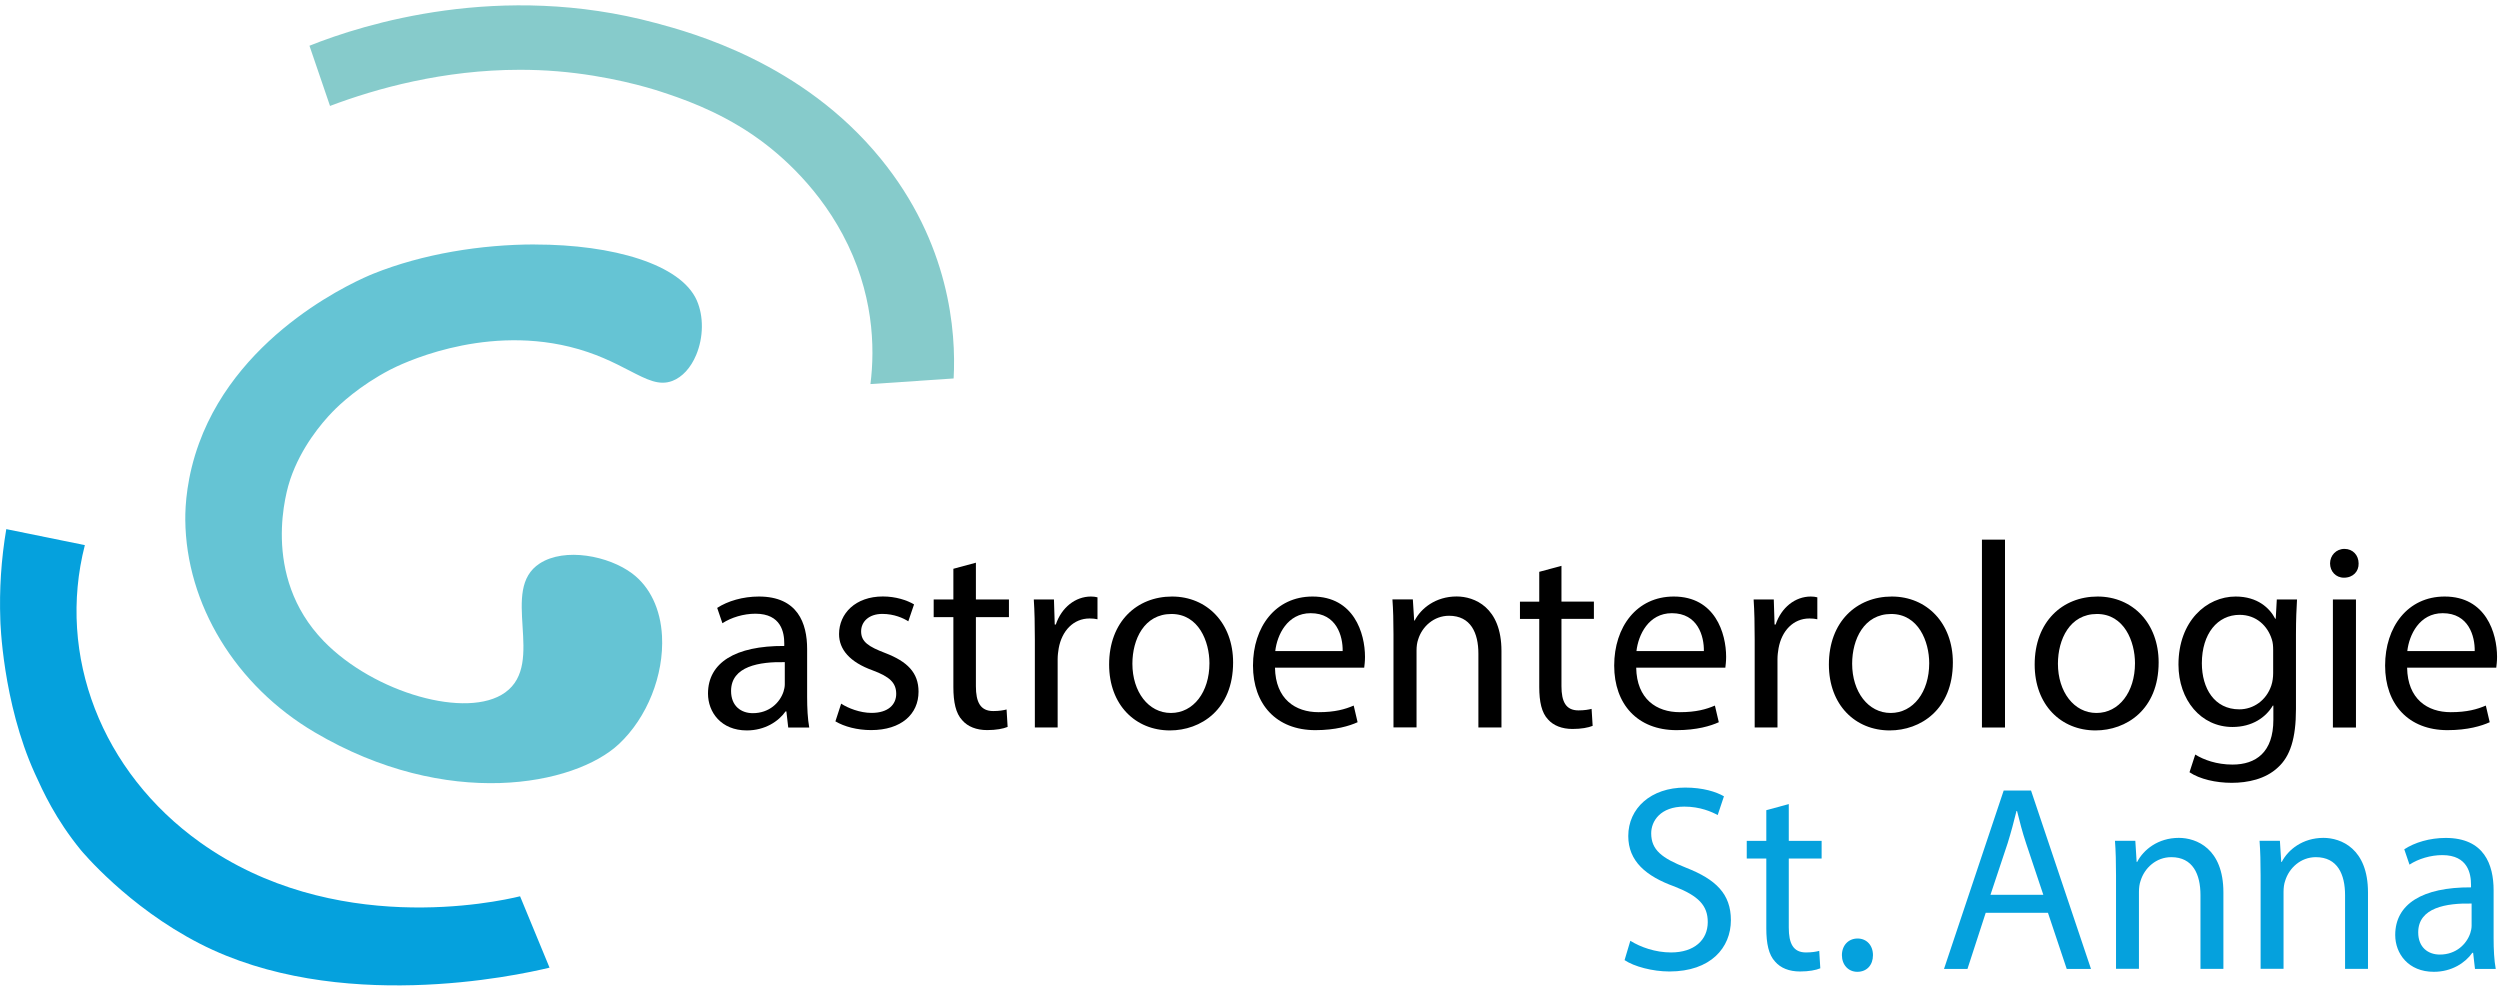
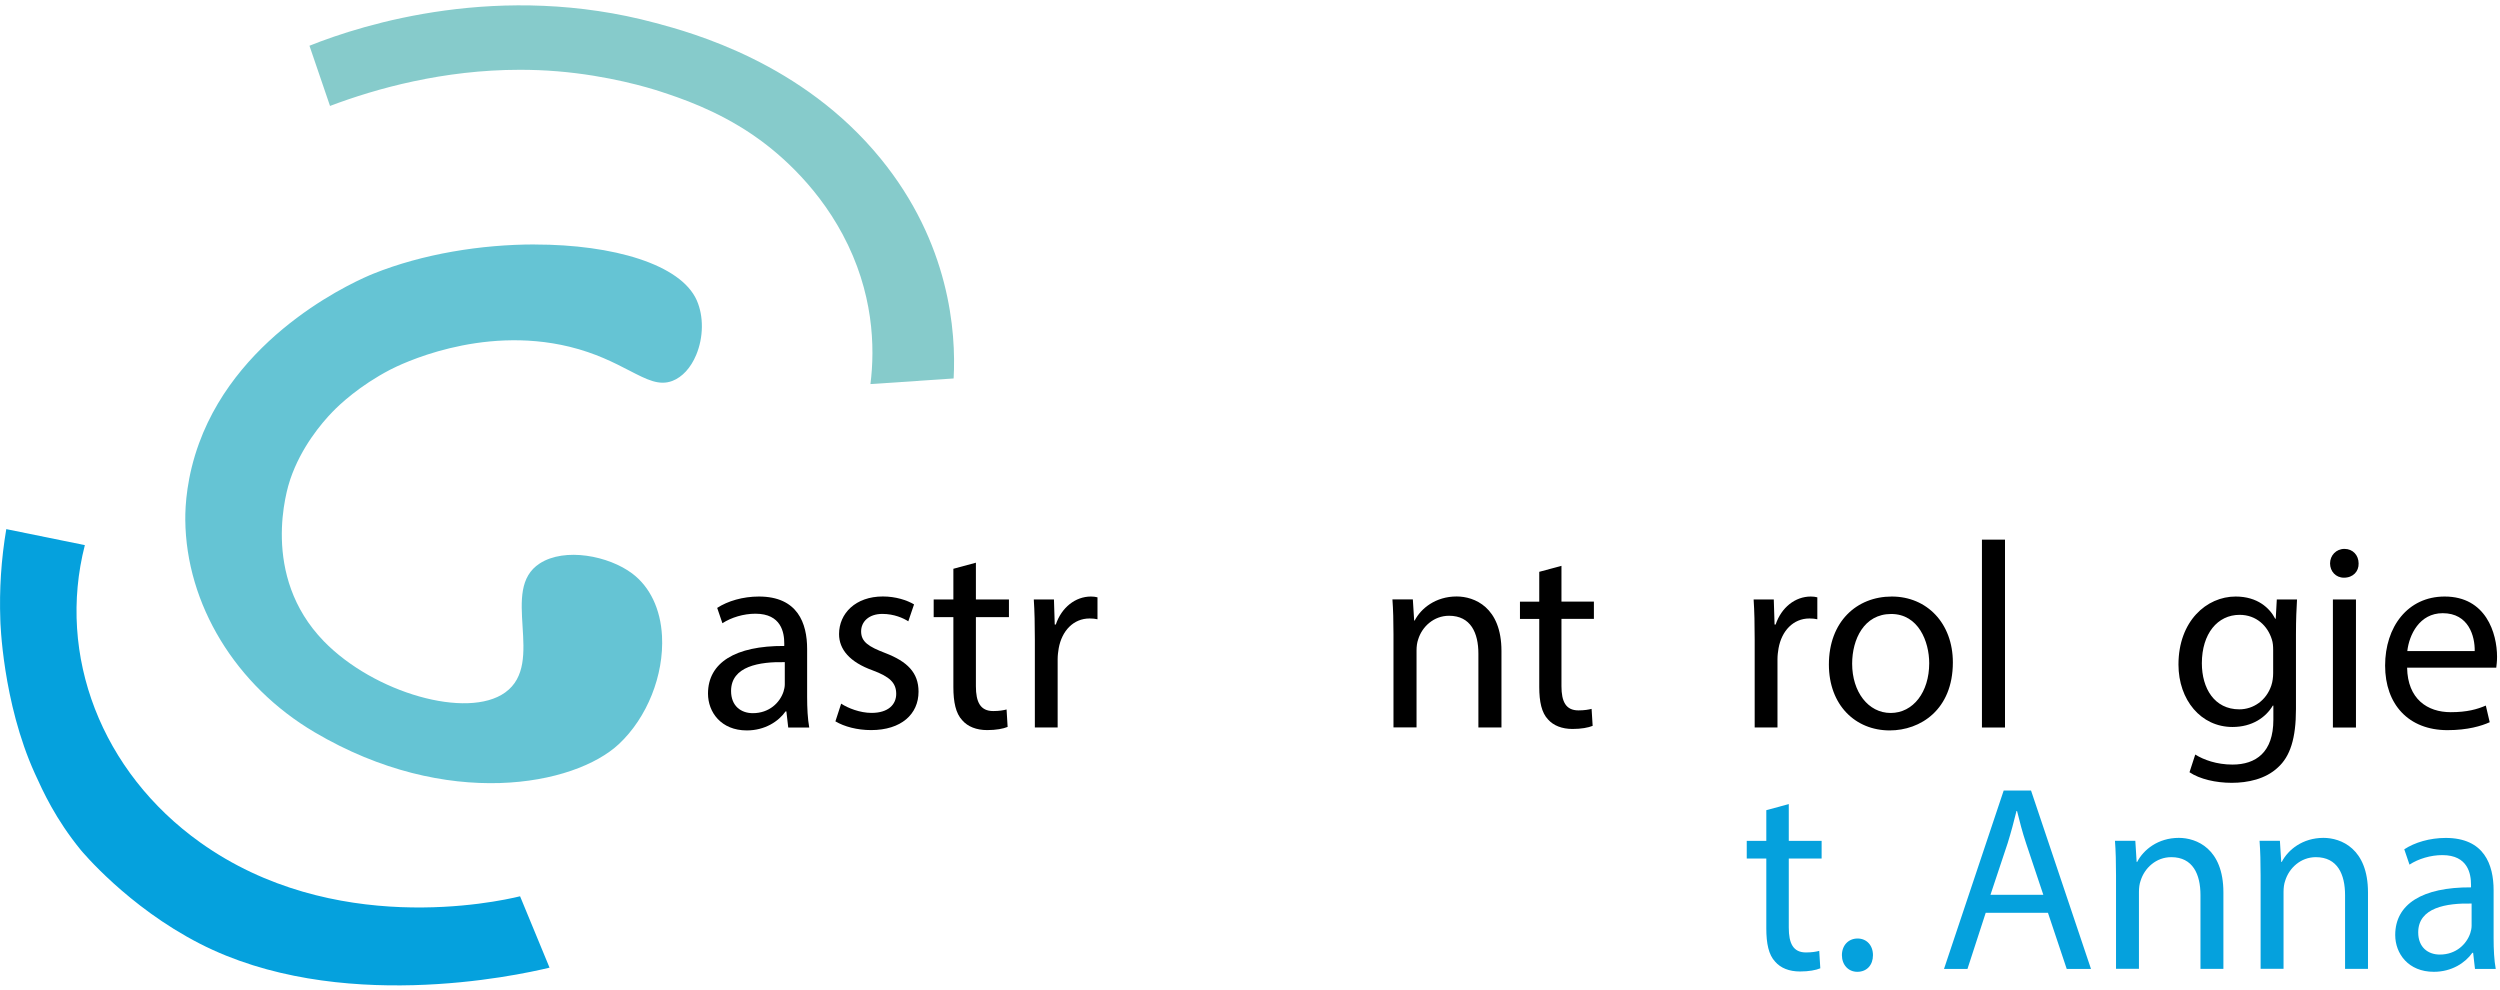
<svg xmlns="http://www.w3.org/2000/svg" width="250" height="99" viewBox="0 0 250 99" fill="none">
  <g clip-path="url(#clip0_547_3891)">
    <path d="M78.823 72.751L78.638 71.138H78.559C77.852 72.143 76.49 73.042 74.68 73.042C72.109 73.042 70.8 71.218 70.8 69.361C70.8 66.268 73.53 64.57 78.426 64.596V64.332C78.426 63.275 78.136 61.371 75.545 61.371C74.362 61.371 73.133 61.742 72.241 62.323L71.719 60.79C72.77 60.103 74.29 59.653 75.889 59.653C79.768 59.653 80.713 62.323 80.713 64.894V69.685C80.713 70.795 80.766 71.879 80.924 72.751H78.829H78.823ZM78.479 66.215C75.962 66.162 73.107 66.612 73.107 69.097C73.107 70.603 74.105 71.317 75.281 71.317C76.933 71.317 77.984 70.26 78.347 69.176C78.426 68.938 78.479 68.674 78.479 68.436V66.215Z" fill="black" />
    <path d="M84.116 70.365C84.797 70.815 86.006 71.29 87.156 71.29C88.834 71.29 89.621 70.445 89.621 69.387C89.621 68.277 88.967 67.669 87.262 67.035C84.982 66.215 83.905 64.947 83.905 63.407C83.905 61.345 85.557 59.647 88.286 59.647C89.568 59.647 90.698 60.017 91.405 60.44L90.83 62.131C90.335 61.814 89.416 61.391 88.233 61.391C86.872 61.391 86.112 62.184 86.112 63.136C86.112 64.193 86.872 64.669 88.524 65.303C90.724 66.149 91.854 67.259 91.854 69.169C91.854 71.416 90.123 73.009 87.11 73.009C85.722 73.009 84.433 72.665 83.541 72.136L84.116 70.365Z" fill="black" />
    <path d="M97.59 56.263V59.944H100.894V61.715H97.59V68.621C97.59 70.207 98.033 71.105 99.322 71.105C99.923 71.105 100.372 71.026 100.657 70.947L100.762 72.691C100.319 72.876 99.606 73.009 98.72 73.009C97.643 73.009 96.778 72.665 96.229 72.031C95.575 71.343 95.337 70.207 95.337 68.7V61.715H93.368V59.944H95.337V56.878L97.59 56.27V56.263Z" fill="black" />
    <path d="M103.485 63.942C103.485 62.435 103.458 61.14 103.379 59.944H105.395L105.474 62.455H105.58C106.155 60.737 107.549 59.653 109.095 59.653C109.36 59.653 109.538 59.68 109.749 59.733V61.927C109.512 61.874 109.28 61.847 108.963 61.847C107.337 61.847 106.181 63.09 105.87 64.834C105.818 65.151 105.765 65.522 105.765 65.918V72.744H103.485V63.935V63.942Z" fill="black" />
-     <path d="M123.31 66.242C123.31 70.98 120.058 73.042 116.992 73.042C113.556 73.042 110.912 70.504 110.912 66.453C110.912 62.164 113.695 59.653 117.204 59.653C120.712 59.653 123.31 62.323 123.31 66.242ZM113.239 66.374C113.239 69.176 114.838 71.297 117.091 71.297C119.345 71.297 120.944 69.209 120.944 66.321C120.944 64.154 119.867 61.398 117.144 61.398C114.421 61.398 113.239 63.935 113.239 66.374Z" fill="black" />
-     <path d="M127.499 66.77C127.552 69.916 129.541 71.218 131.854 71.218C133.506 71.218 134.504 70.927 135.37 70.557L135.759 72.222C134.947 72.592 133.559 73.015 131.537 73.015C127.631 73.015 125.299 70.425 125.299 66.559C125.299 62.693 127.552 59.653 131.253 59.653C135.396 59.653 136.5 63.334 136.5 65.687C136.5 66.162 136.447 66.532 136.42 66.77H127.506H127.499ZM134.266 65.105C134.292 63.625 133.665 61.319 131.068 61.319C128.735 61.319 127.711 63.486 127.526 65.105H134.266Z" fill="black" />
    <path d="M139.348 63.407C139.348 62.085 139.321 61.001 139.242 59.938H141.284L141.416 62.052H141.469C142.097 60.836 143.564 59.647 145.665 59.647C147.423 59.647 150.146 60.704 150.146 65.099V72.744H147.839V65.363C147.839 63.301 147.079 61.576 144.905 61.576C143.385 61.576 142.202 62.66 141.813 63.955C141.707 64.246 141.654 64.643 141.654 65.039V72.738H139.348V63.4V63.407Z" fill="black" />
-     <path d="M163.62 66.77C163.673 69.916 165.662 71.218 167.975 71.218C169.627 71.218 170.624 70.927 171.49 70.557L171.88 72.222C171.067 72.592 169.679 73.015 167.657 73.015C163.752 73.015 161.419 70.425 161.419 66.559C161.419 62.693 163.673 59.653 167.373 59.653C171.517 59.653 172.613 63.334 172.613 65.687C172.613 66.162 172.561 66.532 172.534 66.77H163.62ZM170.387 65.105C170.413 63.625 169.785 61.319 167.188 61.319C164.855 61.319 163.831 63.486 163.646 65.105H170.387Z" fill="black" />
    <path d="M175.468 63.942C175.468 62.435 175.442 61.14 175.362 59.944H177.378L177.457 62.455H177.563C178.138 60.737 179.526 59.653 181.079 59.653C181.343 59.653 181.521 59.68 181.733 59.733V61.927C181.495 61.874 181.264 61.847 180.946 61.847C179.321 61.847 178.164 63.09 177.854 64.834C177.801 65.151 177.748 65.522 177.748 65.918V72.744H175.468V63.935V63.942Z" fill="black" />
    <path d="M195.286 66.242C195.286 70.98 192.035 73.042 188.969 73.042C185.533 73.042 182.889 70.504 182.889 66.453C182.889 62.164 185.671 59.653 189.18 59.653C192.689 59.653 195.286 62.323 195.286 66.242ZM185.215 66.374C185.215 69.176 186.815 71.297 189.068 71.297C191.321 71.297 192.921 69.209 192.921 66.321C192.921 64.154 191.843 61.398 189.121 61.398C186.398 61.398 185.215 63.935 185.215 66.374Z" fill="black" />
    <path d="M198.194 53.964H200.5V72.751H198.194V53.964Z" fill="black" />
-     <path d="M215.864 66.242C215.864 70.98 212.613 73.042 209.547 73.042C206.111 73.042 203.467 70.504 203.467 66.453C203.467 62.164 206.249 59.653 209.758 59.653C213.267 59.653 215.864 62.323 215.864 66.242ZM205.793 66.374C205.793 69.176 207.393 71.297 209.646 71.297C211.899 71.297 213.499 69.209 213.499 66.321C213.499 64.154 212.421 61.398 209.699 61.398C206.976 61.398 205.793 63.935 205.793 66.374Z" fill="black" />
    <path d="M229.702 59.944C229.649 60.869 229.596 61.9 229.596 63.466V70.901C229.596 73.835 229.021 75.639 227.786 76.749C226.55 77.912 224.772 78.282 223.173 78.282C221.574 78.282 219.975 77.912 218.95 77.225L219.525 75.454C220.365 75.982 221.673 76.458 223.246 76.458C225.605 76.458 227.336 75.216 227.336 71.984V70.557H227.283C226.576 71.746 225.215 72.698 223.246 72.698C220.1 72.698 217.847 70.002 217.847 66.453C217.847 62.112 220.655 59.653 223.563 59.653C225.763 59.653 226.973 60.816 227.521 61.874H227.574L227.68 59.944H229.695H229.702ZM227.316 64.999C227.316 64.603 227.29 64.259 227.184 63.942C226.768 62.594 225.638 61.484 223.959 61.484C221.759 61.484 220.186 63.361 220.186 66.328C220.186 68.839 221.442 70.934 223.933 70.934C225.347 70.934 226.636 70.035 227.131 68.555C227.264 68.158 227.316 67.709 227.316 67.312V65.013V64.999Z" fill="black" />
    <path d="M235.861 56.343C235.887 57.136 235.312 57.77 234.394 57.77C233.581 57.77 233.006 57.136 233.006 56.343C233.006 55.55 233.607 54.889 234.447 54.889C235.286 54.889 235.861 55.523 235.861 56.343ZM233.29 72.751V59.944H235.596V72.751H233.29Z" fill="black" />
    <path d="M240.711 66.77C240.764 69.916 242.753 71.218 245.066 71.218C246.718 71.218 247.716 70.927 248.582 70.557L248.972 72.222C248.159 72.592 246.771 73.015 244.749 73.015C240.843 73.015 238.511 70.425 238.511 66.559C238.511 62.693 240.764 59.653 244.465 59.653C248.608 59.653 249.705 63.334 249.705 65.687C249.705 66.162 249.652 66.532 249.626 66.77H240.711ZM247.471 65.105C247.498 63.625 246.87 61.319 244.273 61.319C241.94 61.319 240.916 63.486 240.731 65.105H247.471Z" fill="black" />
    <path d="M156.146 56.581V60.162H159.39V61.887H156.146V68.614C156.146 70.16 156.582 71.039 157.844 71.039C158.439 71.039 158.875 70.96 159.159 70.887L159.265 72.586C158.829 72.764 158.128 72.896 157.256 72.896C156.199 72.896 155.346 72.559 154.804 71.945C154.163 71.277 153.925 70.167 153.925 68.7V61.894H151.996V60.169H153.925V57.182L156.139 56.587L156.146 56.581Z" fill="black" />
    <path d="M65.54 2.294C50.064 -1.876 36.392 2.393 30.946 4.574L33.002 10.594C37.627 8.843 44.354 6.979 51.987 6.979C53.216 6.979 54.472 7.025 55.747 7.131C60.862 7.554 64.919 8.783 66.043 9.153C67.972 9.788 71.561 10.964 75.261 13.475C77.409 14.935 81.44 18.174 84.261 23.434C87.361 29.216 87.513 34.701 87.044 38.408L95.363 37.846C95.621 33.148 94.954 24.313 88.074 15.874C80.237 6.252 69.181 3.272 65.547 2.294H65.54Z" fill="#86CBCB" />
    <path d="M53.494 24.445C48.121 24.445 42.279 25.383 37.33 27.372C35.982 27.914 24.054 32.996 19.911 44.309C18.675 47.679 18.516 50.567 18.529 51.988C18.609 60.426 23.565 68.575 31.475 73.233C44.718 81.044 57.452 78.553 61.886 74.409C64.714 71.766 66.406 67.524 66.201 63.599C66.056 60.902 64.999 58.689 63.227 57.354C60.862 55.576 56.48 54.724 53.976 56.343C51.941 57.658 52.099 60.083 52.258 62.654C52.416 65.171 52.582 67.775 50.507 69.255C46.74 71.951 37.422 69.308 32.38 64.121C25.997 57.545 28.7 48.882 29.03 47.917C30.12 44.719 32.149 42.32 33.259 41.177C33.966 40.443 35.955 38.566 39.022 36.967C39.914 36.505 47.969 32.487 56.95 34.674C59.553 35.309 61.423 36.273 62.917 37.047C64.721 37.978 65.91 38.593 67.239 38.091C68.23 37.707 69.076 36.789 69.618 35.494C70.358 33.723 70.378 31.628 69.677 30.035C68.085 26.427 61.291 24.451 53.494 24.451V24.445Z" fill="#65C4D4" />
    <path d="M20.01 84.236C10.15 77.192 5.657 65.561 8.485 54.512L0.628 52.913C0.119 55.926 -0.079 58.979 0.033 61.993C0.033 62.079 0.238 70.194 3.489 77.357C4.309 79.161 5.544 81.89 8.075 84.996C8.122 85.049 12.741 90.659 19.983 94.366C33.742 101.417 51.584 97.585 54.954 96.765L52.007 89.628C49.588 90.223 33.292 93.725 20.01 84.236Z" fill="#05A1DD" />
-     <path d="M163.038 94.082C164.056 94.717 165.543 95.245 167.102 95.245C169.422 95.245 170.776 94.003 170.776 92.206C170.776 90.54 169.838 89.589 167.466 88.657C164.598 87.626 162.827 86.119 162.827 83.602C162.827 80.826 165.093 78.758 168.51 78.758C170.307 78.758 171.609 79.181 172.395 79.63L171.768 81.507C171.193 81.19 170.023 80.661 168.431 80.661C166.032 80.661 165.12 82.115 165.12 83.331C165.12 84.996 166.19 85.815 168.609 86.773C171.583 87.937 173.089 89.39 173.089 92.014C173.089 94.763 171.08 97.148 166.937 97.148C165.245 97.148 163.395 96.646 162.457 96.012L163.032 94.082H163.038Z" fill="#05A1DD" />
    <path d="M178.878 80.403V84.084H182.162V85.855H178.878V92.761C178.878 94.347 179.321 95.245 180.596 95.245C181.198 95.245 181.64 95.166 181.924 95.087L182.03 96.831C181.587 97.016 180.88 97.148 179.995 97.148C178.924 97.148 178.065 96.805 177.517 96.17C176.863 95.483 176.631 94.347 176.631 92.84V85.855H174.675V84.084H176.631V81.018L178.871 80.41L178.878 80.403Z" fill="#05A1DD" />
    <path d="M184.191 95.516C184.191 94.538 184.845 93.851 185.757 93.851C186.669 93.851 187.297 94.538 187.297 95.516C187.297 96.494 186.696 97.181 185.731 97.181C184.819 97.181 184.191 96.468 184.191 95.516Z" fill="#05A1DD" />
    <path d="M198.571 91.28L196.747 96.891H194.401L200.368 79.055H203.104L209.098 96.891H206.672L204.796 91.28H198.571ZM204.333 89.483L202.615 84.348C202.225 83.185 201.961 82.128 201.703 81.097H201.65C201.392 82.154 201.102 83.238 200.765 84.322L199.046 89.483H204.333Z" fill="#05A1DD" />
    <path d="M211.602 87.547C211.602 86.225 211.576 85.141 211.496 84.077H213.532L213.664 86.192H213.717C214.344 84.976 215.798 83.787 217.886 83.787C219.631 83.787 222.34 84.844 222.34 89.238V96.884H220.047V89.503C220.047 87.441 219.294 85.716 217.127 85.716C215.613 85.716 214.444 86.8 214.054 88.095C213.948 88.386 213.895 88.782 213.895 89.179V96.877H211.602V87.54V87.547Z" fill="#05A1DD" />
    <path d="M226.061 87.547C226.061 86.225 226.034 85.141 225.955 84.077H227.99L228.123 86.192H228.175C228.803 84.976 230.257 83.787 232.345 83.787C234.09 83.787 236.799 84.844 236.799 89.238V96.884H234.506V89.503C234.506 87.441 233.753 85.716 231.585 85.716C230.072 85.716 228.902 86.8 228.512 88.095C228.407 88.386 228.354 88.782 228.354 89.179V96.877H226.061V87.54V87.547Z" fill="#05A1DD" />
    <path d="M247.498 96.891L247.313 95.278H247.234C246.533 96.283 245.172 97.181 243.381 97.181C240.83 97.181 239.522 95.358 239.522 93.501C239.522 90.408 242.231 88.71 247.101 88.736V88.472C247.101 87.415 246.817 85.511 244.233 85.511C243.064 85.511 241.835 85.881 240.949 86.463L240.427 84.93C241.471 84.243 242.978 83.793 244.57 83.793C248.423 83.793 249.361 86.463 249.361 89.034V93.825C249.361 94.935 249.414 96.018 249.573 96.891H247.491H247.498ZM247.161 90.355C244.656 90.302 241.821 90.752 241.821 93.236C241.821 94.743 242.813 95.457 243.982 95.457C245.621 95.457 246.665 94.399 247.029 93.316C247.108 93.078 247.161 92.813 247.161 92.576V90.355Z" fill="#05A1DD" />
  </g>
  <defs>
    <clipPath id="clip0_547_3891">
      <rect width="249.705" height="98" fill="white" transform="translate(0 0.536)" />
    </clipPath>
  </defs>
</svg>